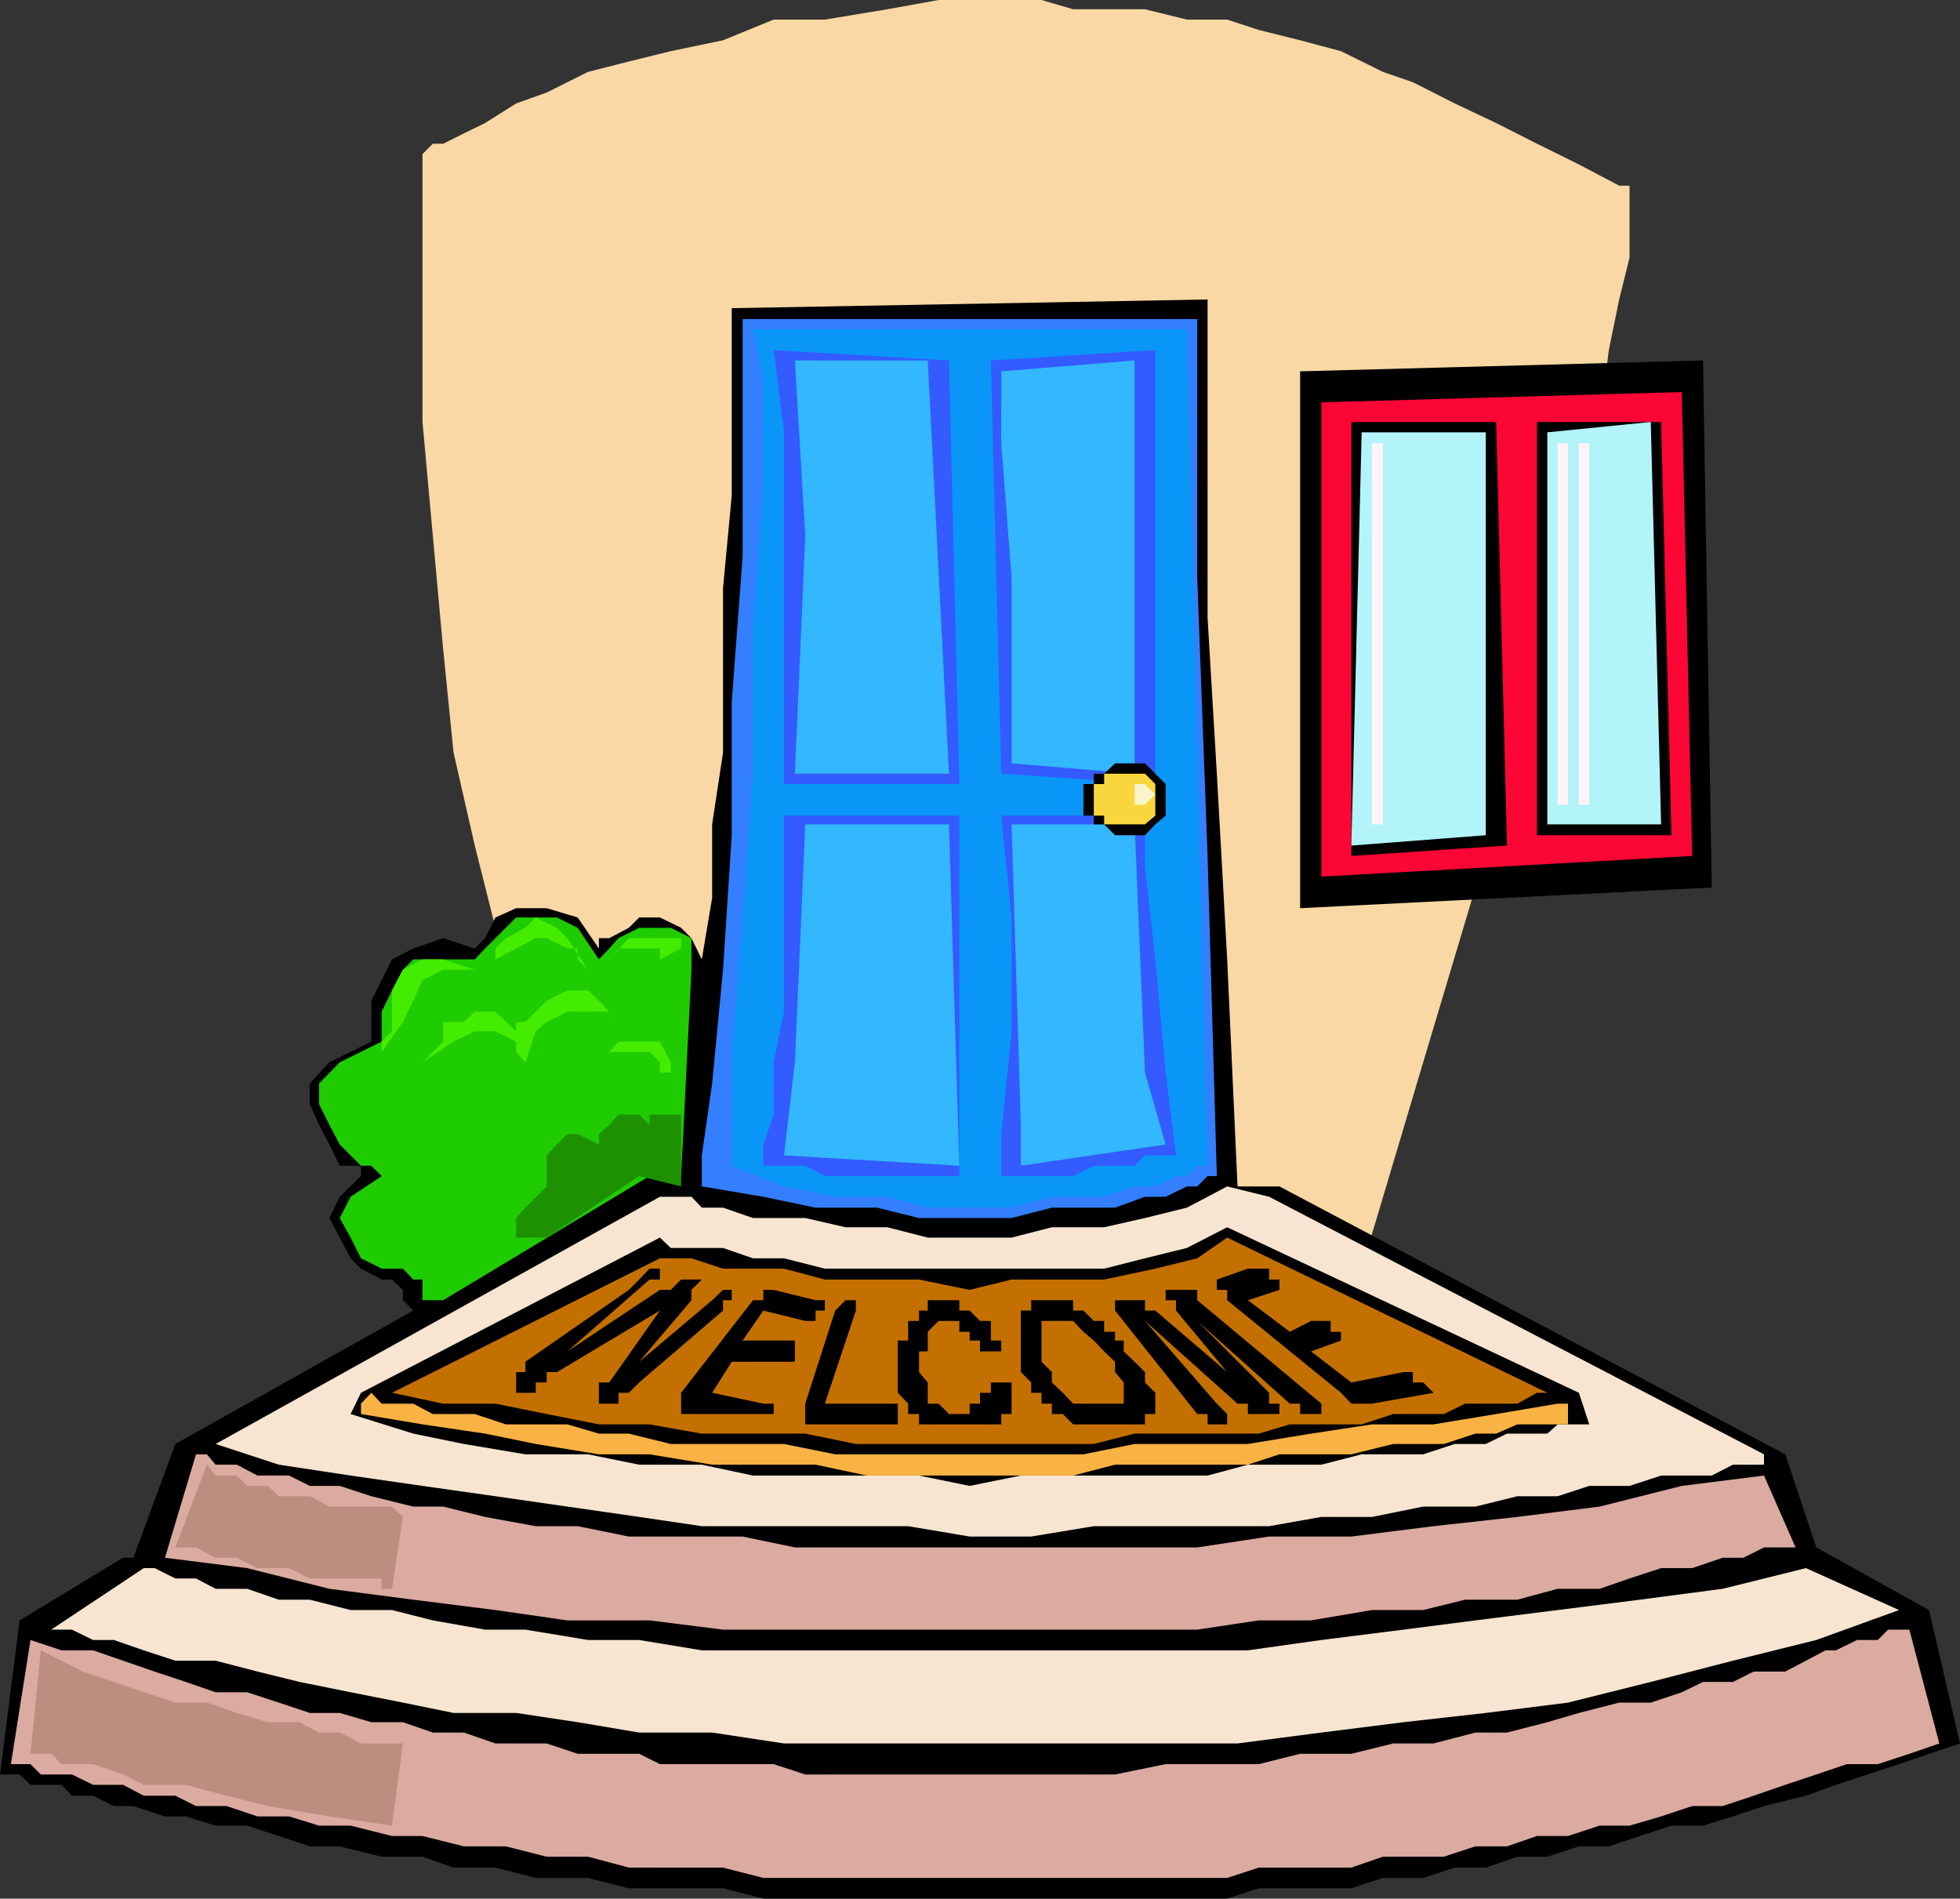
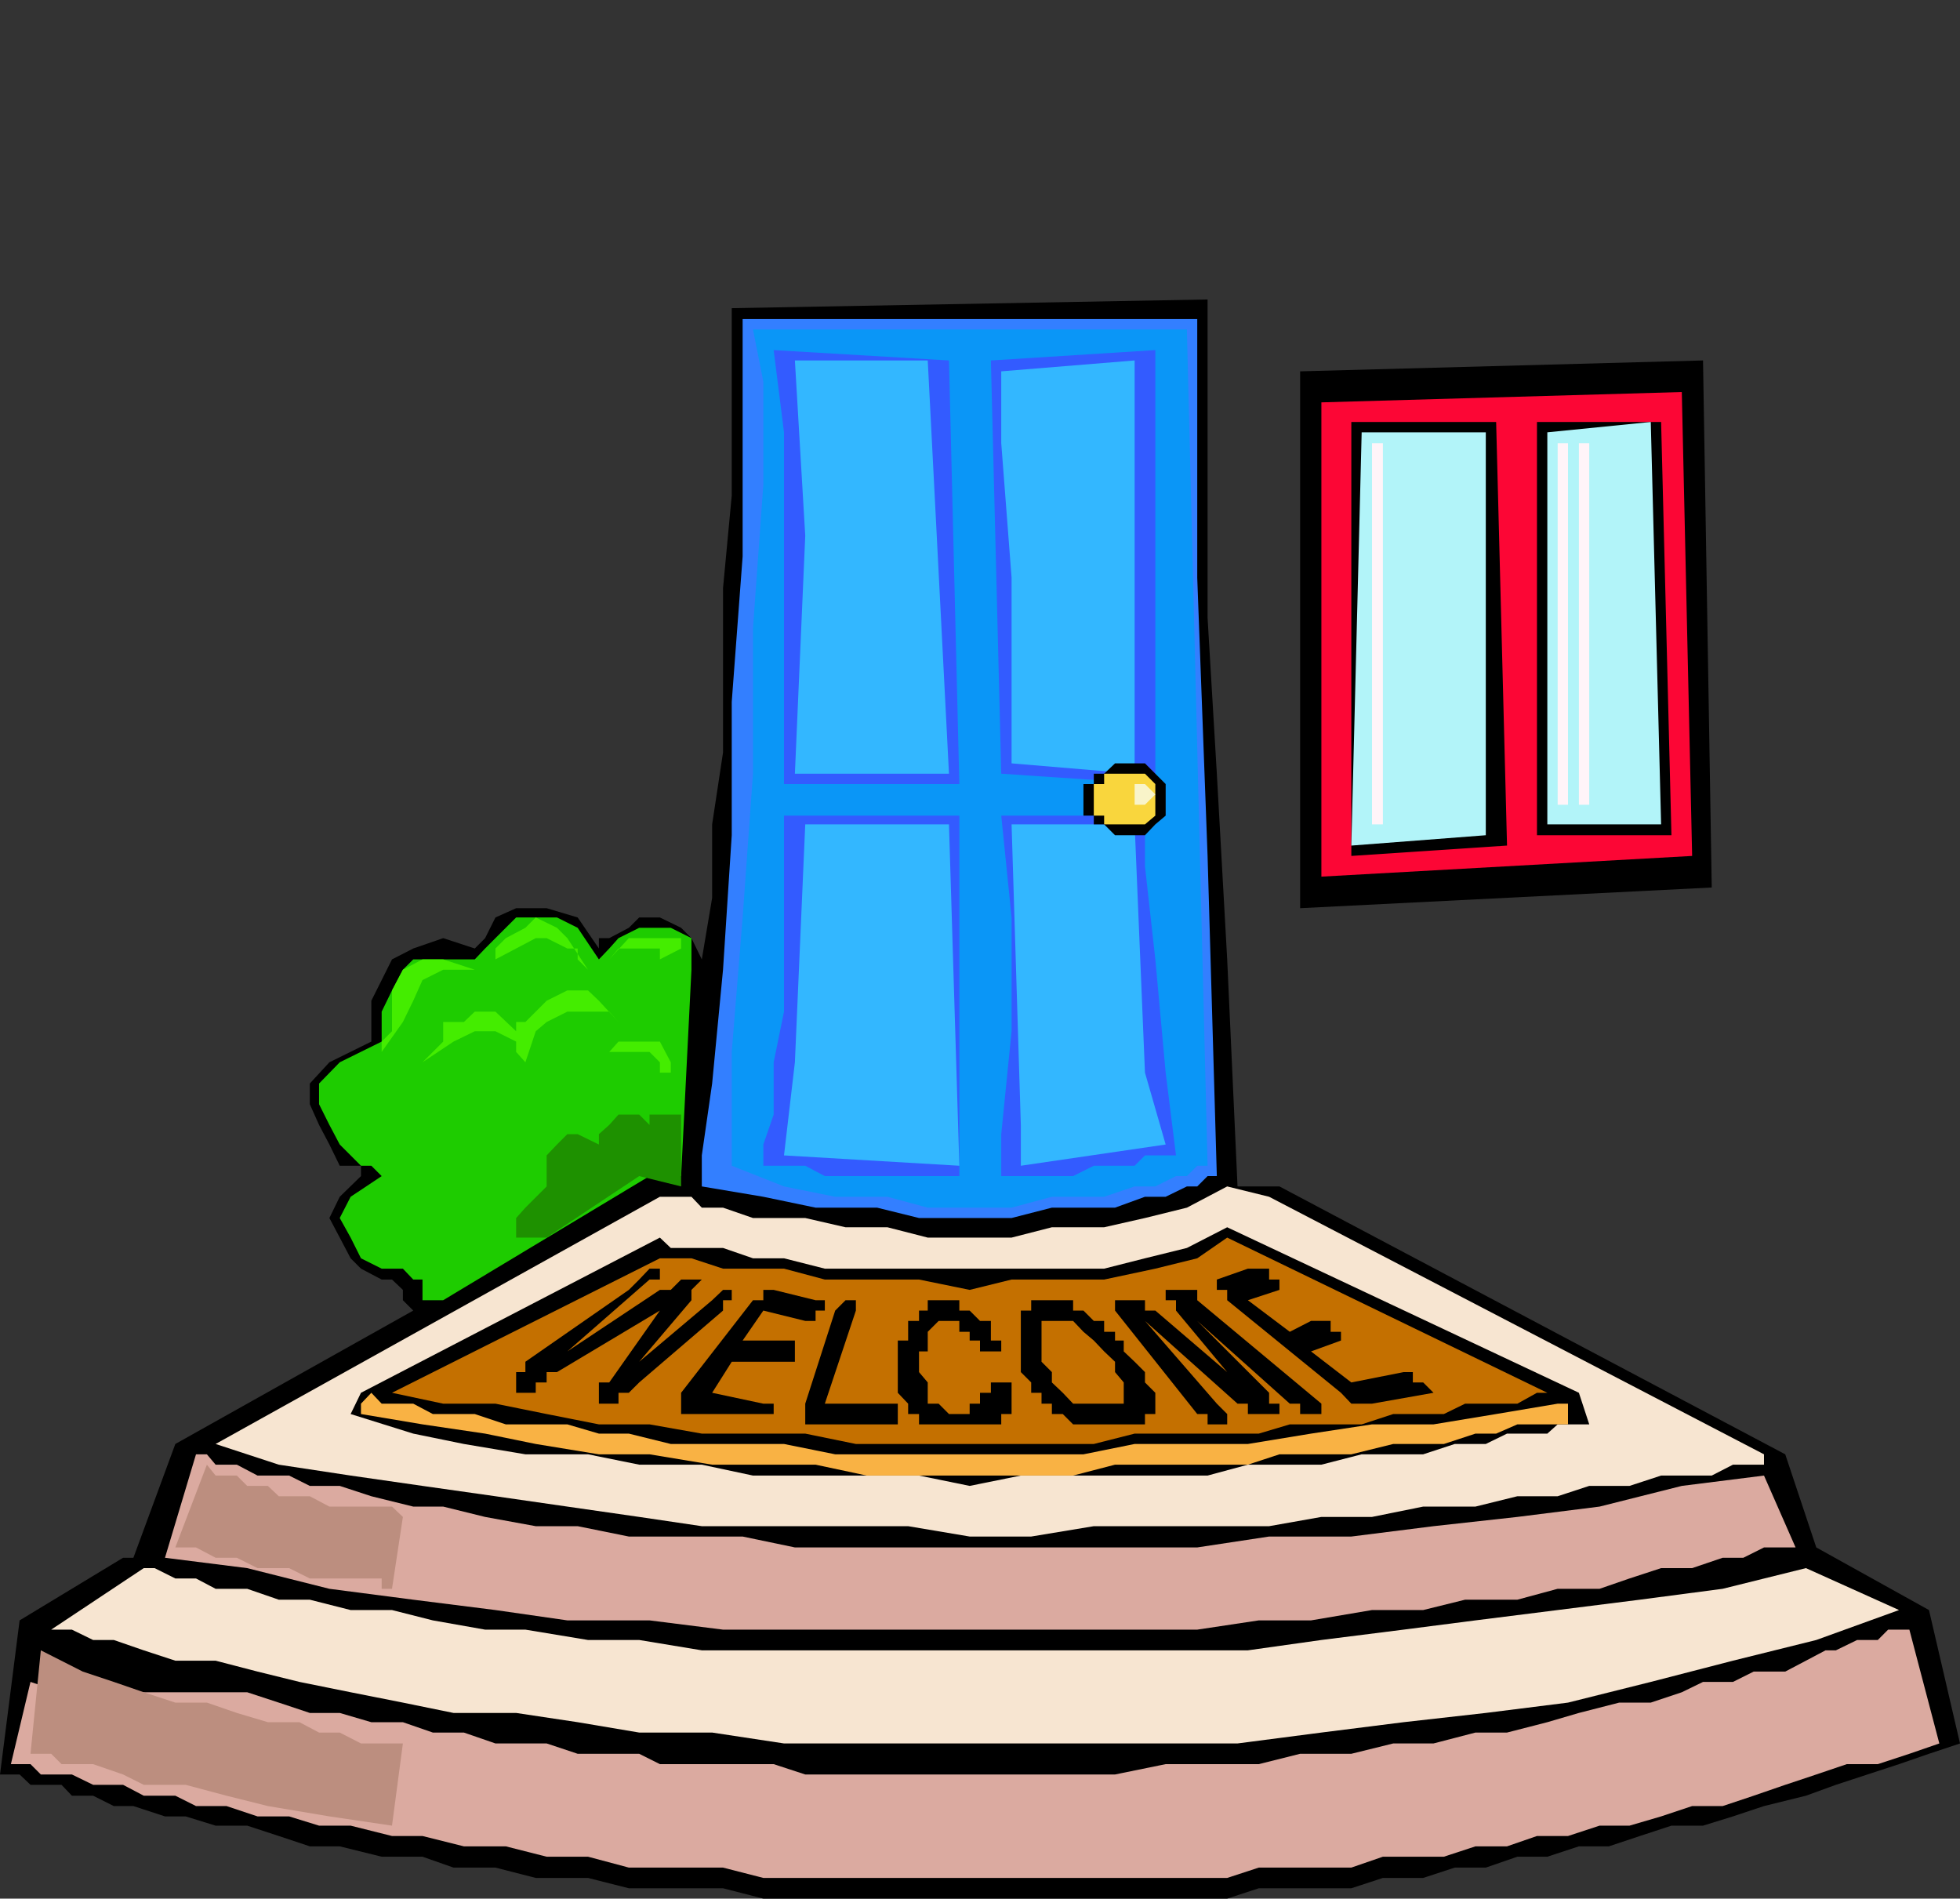
<svg xmlns="http://www.w3.org/2000/svg" width="360" height="348.699">
  <rect width="100%" height="100%" fill="#333333" stroke="none" />
-   <path fill="#f9d8a5" d="M110 233v-1.902l-2-1.899v-3.8l-3.797-5.602-1.902-5.7-3.899-9.398-1.902-9.601-3.598-11.301L91 170.398l-3.797-15.101-3.902-17.098-1.899-18.902L79.5 98.398 77.602 77.5V28.297l1.898-1.899h1.902l3.801-1.898 3.899-1.902L94.8 19l5.601-2L108 13.2l7.5-1.903 7.703-1.899 9.598-2 9.3-3.8h9.399L163 1.699 172.402 0h18.899l5.8 1.7h13.2L218 3.597h7.402l5.801 1.902 7.598 1.898 7.5 2L254 13.2l5.5 1.899L267.203 19l7.598 3.598 7.5 3.8L290 30.2l7.402 3.899h1.899v13.199L297.402 55l-1.902 9.297-1.7 13.203-3.8 15.398-5.797 20.602-5.5 22.797L271 163l-9.598 32.098-11.3 37.902H110" />
  <path d="m354.3 295.7-20.698-11.5-5.7-17.102-92.902-49.2h-7.7l-1.898-41.699-1.902-34.101-1.7-28.598V55l-87.398 1.598V91l-1.601 17v30.2l-2 13.198v13.5l-1.899 11.301-1.902-3.902-1.898-1.899-3.899-1.898h-3.8l-1.903 1.898-3.598 1.899H110v1.902l-3.898-5.699-5.7-1.703h-5.601L91 168.5l-1.898 3.797-1.899 1.902-5.8-1.902-5.5 1.902-3.903 2L70.102 180l-1.899 3.797v7.5l-7.703 3.8L56.902 199v3.797l1.7 3.8L60.5 210.2l1.902 3.899h3.899V216l-3.899 3.797-1.902 3.902 1.902 3.598 2 3.8L66.301 233l3.8 2H72l2 1.898v1.899l1.902 1.902-43.699 24.5-7.703 20.899h-1.898l-19 11.5L0 325.898h3.602l2 1.899H11.3l1.902 2h3.899l3.8 1.902H24.5l5.8 1.899h3.802l5.5 1.699h5.8l5.801 1.902 5.7 1.899h5.5L70.101 341h7.5l5.699 2H91l7.402 1.898H108l7.5 1.899h17.3l7.403 1.902h85.2l5.8-1.902h17l5.797-1.899h7.402l5.801-1.898h5.7l5.8-2h5.5l5.797-1.902h5.5l5.703-1.899 5.797-1.902h5.8l5.5-1.7 5.7-1.898 7.703-1.902 5.5-2 5.797-1.899 5.8-1.898 5.5-1.902 5.7-1.899-5.7-24.5" />
  <path fill="#1ecc00" d="M127 178.098 125.102 216H119.3l-37.899 22.797h-3.8V235h-1.7L74 233h-3.898l-3.801-1.902-1.899-3.801-2-3.598 2-3.902 5.7-3.797-1.899-1.902h-1.902l-3.899-3.899-1.902-3.601-1.898-3.801V199l3.8-3.902 7.7-3.801v-5.5L72 181.898l2-3.8 1.902-1.899h11.301l1.899-2L91 172.297l3.8-3.797h7.5l3.802 1.898L110 176.2l1.902-2 1.7-1.902 3.8-1.899h5.801l3.797 1.899v5.8" />
  <path fill="#1e9100" d="M125.102 206.598v11.3l-7.7-1.898-17 11.297h-5.601v-3.598l1.699-1.902 3.902-3.899V212.2l1.899-2 1.902-1.902h1.899L110 210.2v-1.902l1.902-1.7 1.7-1.898h3.8l1.899 1.899V204.7h5.8v1.899" />
  <path fill="#f7e5d1" d="M121.203 219.797H127l1.902 2h3.899l5.5 1.902h9.601l7.399 1.7H163l7.402 1.898h15.399l7.402-1.899h9.598l7.5-1.699 7.699-1.902 7.402-3.899 7.7 1.899 90.898 47.3V269h-5.7l-3.898 2h-9.3l-5.801 1.898h-7.399l-5.8 1.899h-7.399L271 276.699h-9.598L252 278.598h-9.297l-9.601 1.699h-32.2l-11.5 1.902h-11.3l-11.301-1.902h-37.899l-11.5-1.7-13.199-1.898L91 274.797l-13.398-1.899-13.2-1.898-13.199-2-11.601-3.8 81.601-45.403" />
  <path fill="#dbaaa0" d="M36 267.098h2L39.602 269H43.5l3.8 2h5.802l3.8 1.898h5.5l5.801 1.899 7.7 1.902h5.5l7.699 1.899 9.3 1.699h7.7l9.398 1.902h20.902l9.598 2h73.902l13.2-2h15.101l15.098-1.902 15.402-1.7 15.098-1.898 15.101-3.8L324 271l5.8 13.2H324l-3.797 1.898h-3.8L310.8 288h-5.7l-5.8 1.898-5.5 1.899h-7.7l-7.398 2h-9.601l-7.7 1.902H252l-11.2 1.899h-9.597l-11.3 1.699H132.8l-13.5-1.7h-15.098L91 295.7l-15.098-1.902-15.402-2L45.402 288l-15.101-1.902 5.699-19" />
  <path fill="#337fff" d="M136.402 58.598h83.5v47.5l1.899 51.101L223.5 216h-1.7l-1.898 1.898H218l-3.898 1.899H210.3l-5.5 2h-11.598l-7.402 1.902h-17l-7.7-1.902h-11.3l-9.598-2-11.3-1.899V212.2L130.8 199l2-20.902 1.601-24.7v-24.5l2-26.699V58.598" />
  <path d="M140.203 62.398h73.899v60.7L216 147.797v24.5l2 22.8 1.902 19h-5.8L210.3 216h-3.899l-3.601 1.898h-17l-5.8 1.899-7.598-1.899h-17.101L146 216l-9.598-1.902 1.899-5.801v-13.2l1.902-20.898v-24.402l1.899-26.7V77.5l-1.899-15.102" />
  <path fill="#0a96f7" d="M138.3 60.5H218l3.8 153.598h-1.898L218 216h-2l-3.797 1.898h-3.8l-5.602 1.899h-9.598l-7.402 2h-15.399l-7.402-2h-9.598L144 217.898l-9.598-3.8v-20.899l2-24.699 1.899-26.402v-26.7L140.203 89V70.098l-1.902-9.598" />
  <path fill="#335bff" d="m142.102 64.297 32.199 1.902L176.203 144H144V79.398l-1.898-15.101M182 66.2l30.203-1.903V144l-28.3-1.902L182 66.199m-38 83.598h32.203V216H151.5l-3.598-1.902h-7.699v-3.899l1.899-5.5v-9.601l1.898-9.301v-36m39.902 0h24.5l1.899 1.601v7.7l1.902 17.101L214.102 197 216 212.2h-5.7l-1.898 1.898h-7.5l-3.8 1.902h-13.2v-7.703l1.899-18.899V168.5l-1.899-18.703" />
  <path fill="#33b7ff" d="m183.902 68.2 24.5-2v75.898l-22.601-1.899v-34.101l-1.899-24.7V68.2m1.898 83.198h22.602L210.301 197l3.8 13.2-26.601 3.898v-7.5l-1.7-55.2m-11.5 0 1.903 62.7L144 212.199l2-17.101 1.902-43.7h26.399M146 66.2h24.402l3.899 75.898H146l1.902-43.7L146 66.2" />
  <path fill="#44ed00" d="M70.102 193.2v-1.903L72 189.398v-7.5l2-3.8 3.602-1.899h3.8l5.801 1.899h-5.8L77.601 180l-1.7 3.797L74 187.699l-3.898 5.5M91 176.2v-2l1.902-1.903 3.598-1.899 1.902-1.898 3.899 1.898 1.902 1.899 3.797 5.8-1.898-1.898v-2h-1.899l-3.8-1.902h-2l-3.602 1.902-3.801 2m34.102-1.999v-1.903H115.5l-3.598 3.902 1.7-2h7.601v2l3.899-2m-47.5 20.899 3.8-3.801v-3.598h3.801l2-1.902H91l3.8 3.601V187.7h1.7l3.902-3.902 3.801-1.899H108l2 1.899 3.602 3.902-1.7-1.902h-7.699l-3.8 1.902-2 1.7-1.903 5.699-1.7-1.899v-1.902l-3.8-1.899h-3.797l-3.902 1.899-5.7 3.8M108 193.2h3.902l1.7-1.903h7.601l2 3.8V199v-2h-2v-1.902l-1.902-1.899H108" />
  <path d="m66.3 255.797 54.903-28.5 2 1.902h9.598l5.5 1.899H144l7.5 1.902h51.3l7.5-1.902 7.7-1.899 7.402-3.8L290 255.796l1.902 5.8h-5.8l-1.899 1.7h-7.402l-3.899 1.902h-5.699l-5.8 1.899h-11.301L242.703 269h-13.5l-7.402 2H187.5l-9.398 1.898L168.8 271h-30.5l-9.399-2h-11.5L108 267.098H96.5l-11.297-1.899-9.3-1.902-11.5-3.598 1.898-3.902" />
  <path fill="#c47000" d="m72 255.797 49.203-24.7H127l5.8 1.903H144l7.5 2h17.3l9.302 1.898L185.8 235h17l9.402-2 7.7-1.902 5.5-3.801 58.8 28.5H282.3l-3.598 2h-9.601l-3.899 1.902h-9.3l-5.801 1.899h-13.2l-5.699 1.699h-22.8l-7.5 1.902h-43.7l-9.3-1.902h-19l-9.602-1.7H110l-9.598-1.898L91 257.797h-9.598l-9.402-2" />
  <path fill="#f9b244" d="m68.203 255.797 1.899 2h5.8l3.598 1.902h7.703l5.7 1.899h11.3l5.797 1.699h5.5l7.703 1.902H144l9.402 1.899H199l9.402-1.899h20.801l11.598-1.902 11.199-1.7h11.3l11.5-1.898 11.302-1.902H288v1.902h2-2v1.899h-9.297l-3.902 1.699H271l-5.797 1.902h-9.3l-7.7 1.899H235L229.203 269h-24.402l-7.7 2h-37.898l-9.402-2h-19l-11.5-1.902H110l-11.598-1.899-9.3-1.902-11.5-1.7L66.3 259.7v-1.902l1.902-2" />
  <path d="m111.902 253.898 9.301-13.199L102.301 252h-1.899v1.898h-2v1.899h-3.601V252H96.5v-1.902l19-13.2 1.902-1.898 1.899-2h1.902v2h-1.902l-15.098 13.2 17-11.302h2l1.899-1.898h3.8L127 236.898v1.899l-9.598 11.3 13.399-11.3 2-1.899h1.601v1.899h-1.601v1.902l-15.399 13.2-1.902 1.898h-1.898v2H110v-3.899h1.902m36-11.3-7.699-1.899-3.8 5.5H146v3.899h-11.598l-3.601 5.699 9.402 2h1.899v1.902h-17v-3.902l13.199-17h1.902v-1.899h1.899l7.699 1.899h1.699v1.902h-1.7v1.899h-1.898m9.301-1.898-5.703 17.097h13.402v3.8h-17v-3.8l5.5-17.098 1.899-1.902h1.902v1.902m28.597 15.098v3.902h-1.898v1.899h-15.101v-1.899h-2v-1.902l-1.899-2v-9.598h1.899v-3.601h2v-1.899h1.601v-1.902h5.801v1.902h1.899l1.898 1.899h2v3.601h1.902v2H180v-2h-1.898v-1.601h-1.899v-2h-3.8l-2 2v3.601H168.8V252l1.601 1.898v3.899h2l1.899 1.902h3.8v-1.902h1.9v-2h2v-1.899h3.8v1.899m41.5 2-17-15.2 13.2 15.2 1.902 1.902v1.899h-3.601v-1.899h-1.899l-15.101-19v-1.902h5.5v1.902h1.902l13.2 11.301L216 240.7v-1.903h-1.898v-1.899h5.8v1.899l22.801 19v1.902h-3.902v-1.902h-1.899l-17-15.2 13.2 13.2v2H235v1.902h-5.797v-1.902h-1.902M235 236.898l-5.797 1.899 7.7 5.8 3.898-2h3.601v2h1.899v1.602l-5.5 2 7.402 5.7 9.598-1.899h1.699v1.898h1.902l1.899 1.899-11.301 2h-3.797l-1.902-2-20.899-17v-1.899H223.5V235l5.703-2h3.899v2H235v1.898m-22.797 18.899-1.902-1.899V252l-1.899-1.902-2-1.899v-2h-1.601v-1.601h-2v-2h-1.899v3.601l1.899 2 2 1.899V252l1.601 1.898v3.899h-9.3l-1.899-2-2-1.899V252l-1.902-1.902v-7.5h5.8l1.899 2 1.902 1.601v-3.601L199 240.699h-1.898v-1.902h-7.7v1.902H187.5V252l1.902 1.898v1.899h1.899v2h1.902v1.902h2l1.899 1.899H210.3v-1.899h1.902v-3.902" />
  <path fill="#bc8e7f" d="m38 269-5.797 15.2H36l3.602 1.898H43.5L47.3 288h5.802l3.8 1.898h13.2v1.899H72l2-13.2-2-1.898H60.5l-3.598-1.902h-5.699l-2-1.899h-3.8L43.5 271h-3.898L38 269" />
  <path d="M206.402 153.398h3.899l1.902-2 1.899-1.601V144l-1.899-1.902-1.902-1.899h-5.5l-2 1.899h-1.899V144H199v5.797h1.902v1.601h1.899l2 2h1.601" />
  <path fill="#f9d63d" d="M206.402 151.398h3.899l1.902-1.601V144l-1.902-1.902h-7.5V144h-1.899v5.797h1.899v1.601h3.601" />
  <path fill="#f9f4c9" d="m210.3 147.797 1.903-1.899-1.902-1.898h-1.899v1.898h-2 2v1.899h1.899" />
  <path d="m238.8 68.2 74-2 1.602 96.8-75.601 3.797V68.199" />
  <path fill="#fc0635" d="m242.703 73.898 66.2-1.898 1.898 85.2-68.098 3.8V73.898" />
  <path d="M248.203 77.5h26.598l2 77.797-28.598 1.902V77.5m34.097 0h22.802L307 153.398h-24.7V77.5" />
  <path fill="#b2f4f9" d="M250.102 79.398h22.8v74l-24.699 1.899 1.899-75.899m34.101 0 19-1.898 1.899 73.898h-20.899v-72" />
  <path fill="#fff4f9" d="M254 151.398v-70h-2v70h2m34-3.601V81.398h-1.898v66.399H288m3.902 0V81.398H290v66.399h1.902" />
  <path fill="#f7e5d1" d="m331.703 288-15.3 3.797-15.2 2-15.101 1.902L271 297.598l-13.2 1.699-15.097 1.902-13.5 1.899h-100.3l-11.5-1.899H108l-11.5-1.902h-7.398l-9.602-1.7L72 295.7h-7.598l-7.5-1.902h-5.699l-5.8-2h-5.801l-3.602-1.9h-3.797l-3.8-1.898h-2l-17 11.297h3.8l3.899 1.902h3.8l5.5 1.899L32.203 305h7.399l7.699 2L55 308.898l9.402 1.899L74 312.699l9.3 1.899h11.5l11.302 1.699 11.3 1.902h13.399l13.199 2h83.3l15.403-2 15.098-1.902 15.101-1.7L288 312.7l15.203-3.8 15.098-3.9 15.3-3.8 15.2-5.5-17.098-7.7" />
-   <path fill="#dbaaa0" d="M176.203 325.898h-28.3L142.101 324h-20.899l-3.8-1.902h-11.301l-5.7-1.899H91l-5.797-2H79.5l-5.5-1.902h-5.797l-5.8-1.7h-5.5l-5.7-1.898-5.8-1.902h-5.801l-5.5-1.899-5.7-1.898-5.8-2-5.5-1.902H11.3l-5.7-1.899L2 324h3.602l1.898 1.898h5.703l3.899 1.899h5.5l3.8 2h5.801L36 331.699h5.602l5.699 1.899h5.8l5.5 1.699h5.801L72 337.199h5.602l7.601 1.899h7.7l7.5 1.902H108l7.5 2h17.3l7.403 1.898h85.2l5.8-1.898h17l5.797-2h11.203l5.797-1.902h5.8l5.5-1.899h5.7l5.8-1.902h5.5l5.802-1.7 5.699-1.898h5.601l5.7-1.902 5.8-2 5.7-1.899 5.601-1.898h5.7l5.8-1.902 5.5-1.899-5.5-20.902h-3.902l-1.899 1.902h-3.8l-3.899 1.899h-1.902L331.703 305l-3.8 2h-5.801l-3.801 1.898h-5.5l-3.899 1.899-5.699 1.902h-5.8L290 314.598l-5.797 1.699-7.402 1.902H271l-7.7 2h-7.398l-7.699 1.899h-9.402L231.203 324h-17.101l-9.301 1.898h-28.598" />
+   <path fill="#dbaaa0" d="M176.203 325.898h-28.3L142.101 324h-20.899l-3.8-1.902h-11.301l-5.7-1.899H91l-5.797-2H79.5l-5.5-1.902h-5.797l-5.8-1.7h-5.5l-5.7-1.898-5.8-1.902h-5.801H11.3l-5.7-1.899L2 324h3.602l1.898 1.898h5.703l3.899 1.899h5.5l3.8 2h5.801L36 331.699h5.602l5.699 1.899h5.8l5.5 1.699h5.801L72 337.199h5.602l7.601 1.899h7.7l7.5 1.902H108l7.5 2h17.3l7.403 1.898h85.2l5.8-1.898h17l5.797-2h11.203l5.797-1.902h5.8l5.5-1.899h5.7l5.8-1.902h5.5l5.802-1.7 5.699-1.898h5.601l5.7-1.902 5.8-2 5.7-1.899 5.601-1.898h5.7l5.8-1.902 5.5-1.899-5.5-20.902h-3.902l-1.899 1.902h-3.8l-3.899 1.899h-1.902L331.703 305l-3.8 2h-5.801l-3.801 1.898h-5.5l-3.899 1.899-5.699 1.902h-5.8L290 314.598l-5.797 1.699-7.402 1.902H271l-7.7 2h-7.398l-7.699 1.899h-9.402L231.203 324h-17.101l-9.301 1.898h-28.598" />
  <path fill="#bc8e7f" d="m7.5 303.098-1.898 19h3.8L11.301 324h5.8l5.5 1.898 3.801 1.899h7.7l7.5 2 7.601 1.902 11.297 1.899 11.5 1.699 2-15.098h-7.7l-3.898-2h-3.8L55 316.297h-5.797l-5.703-1.7L38 312.7h-5.797l-5.8-1.902-5.5-1.899-5.7-1.898-7.703-3.902" />
</svg>